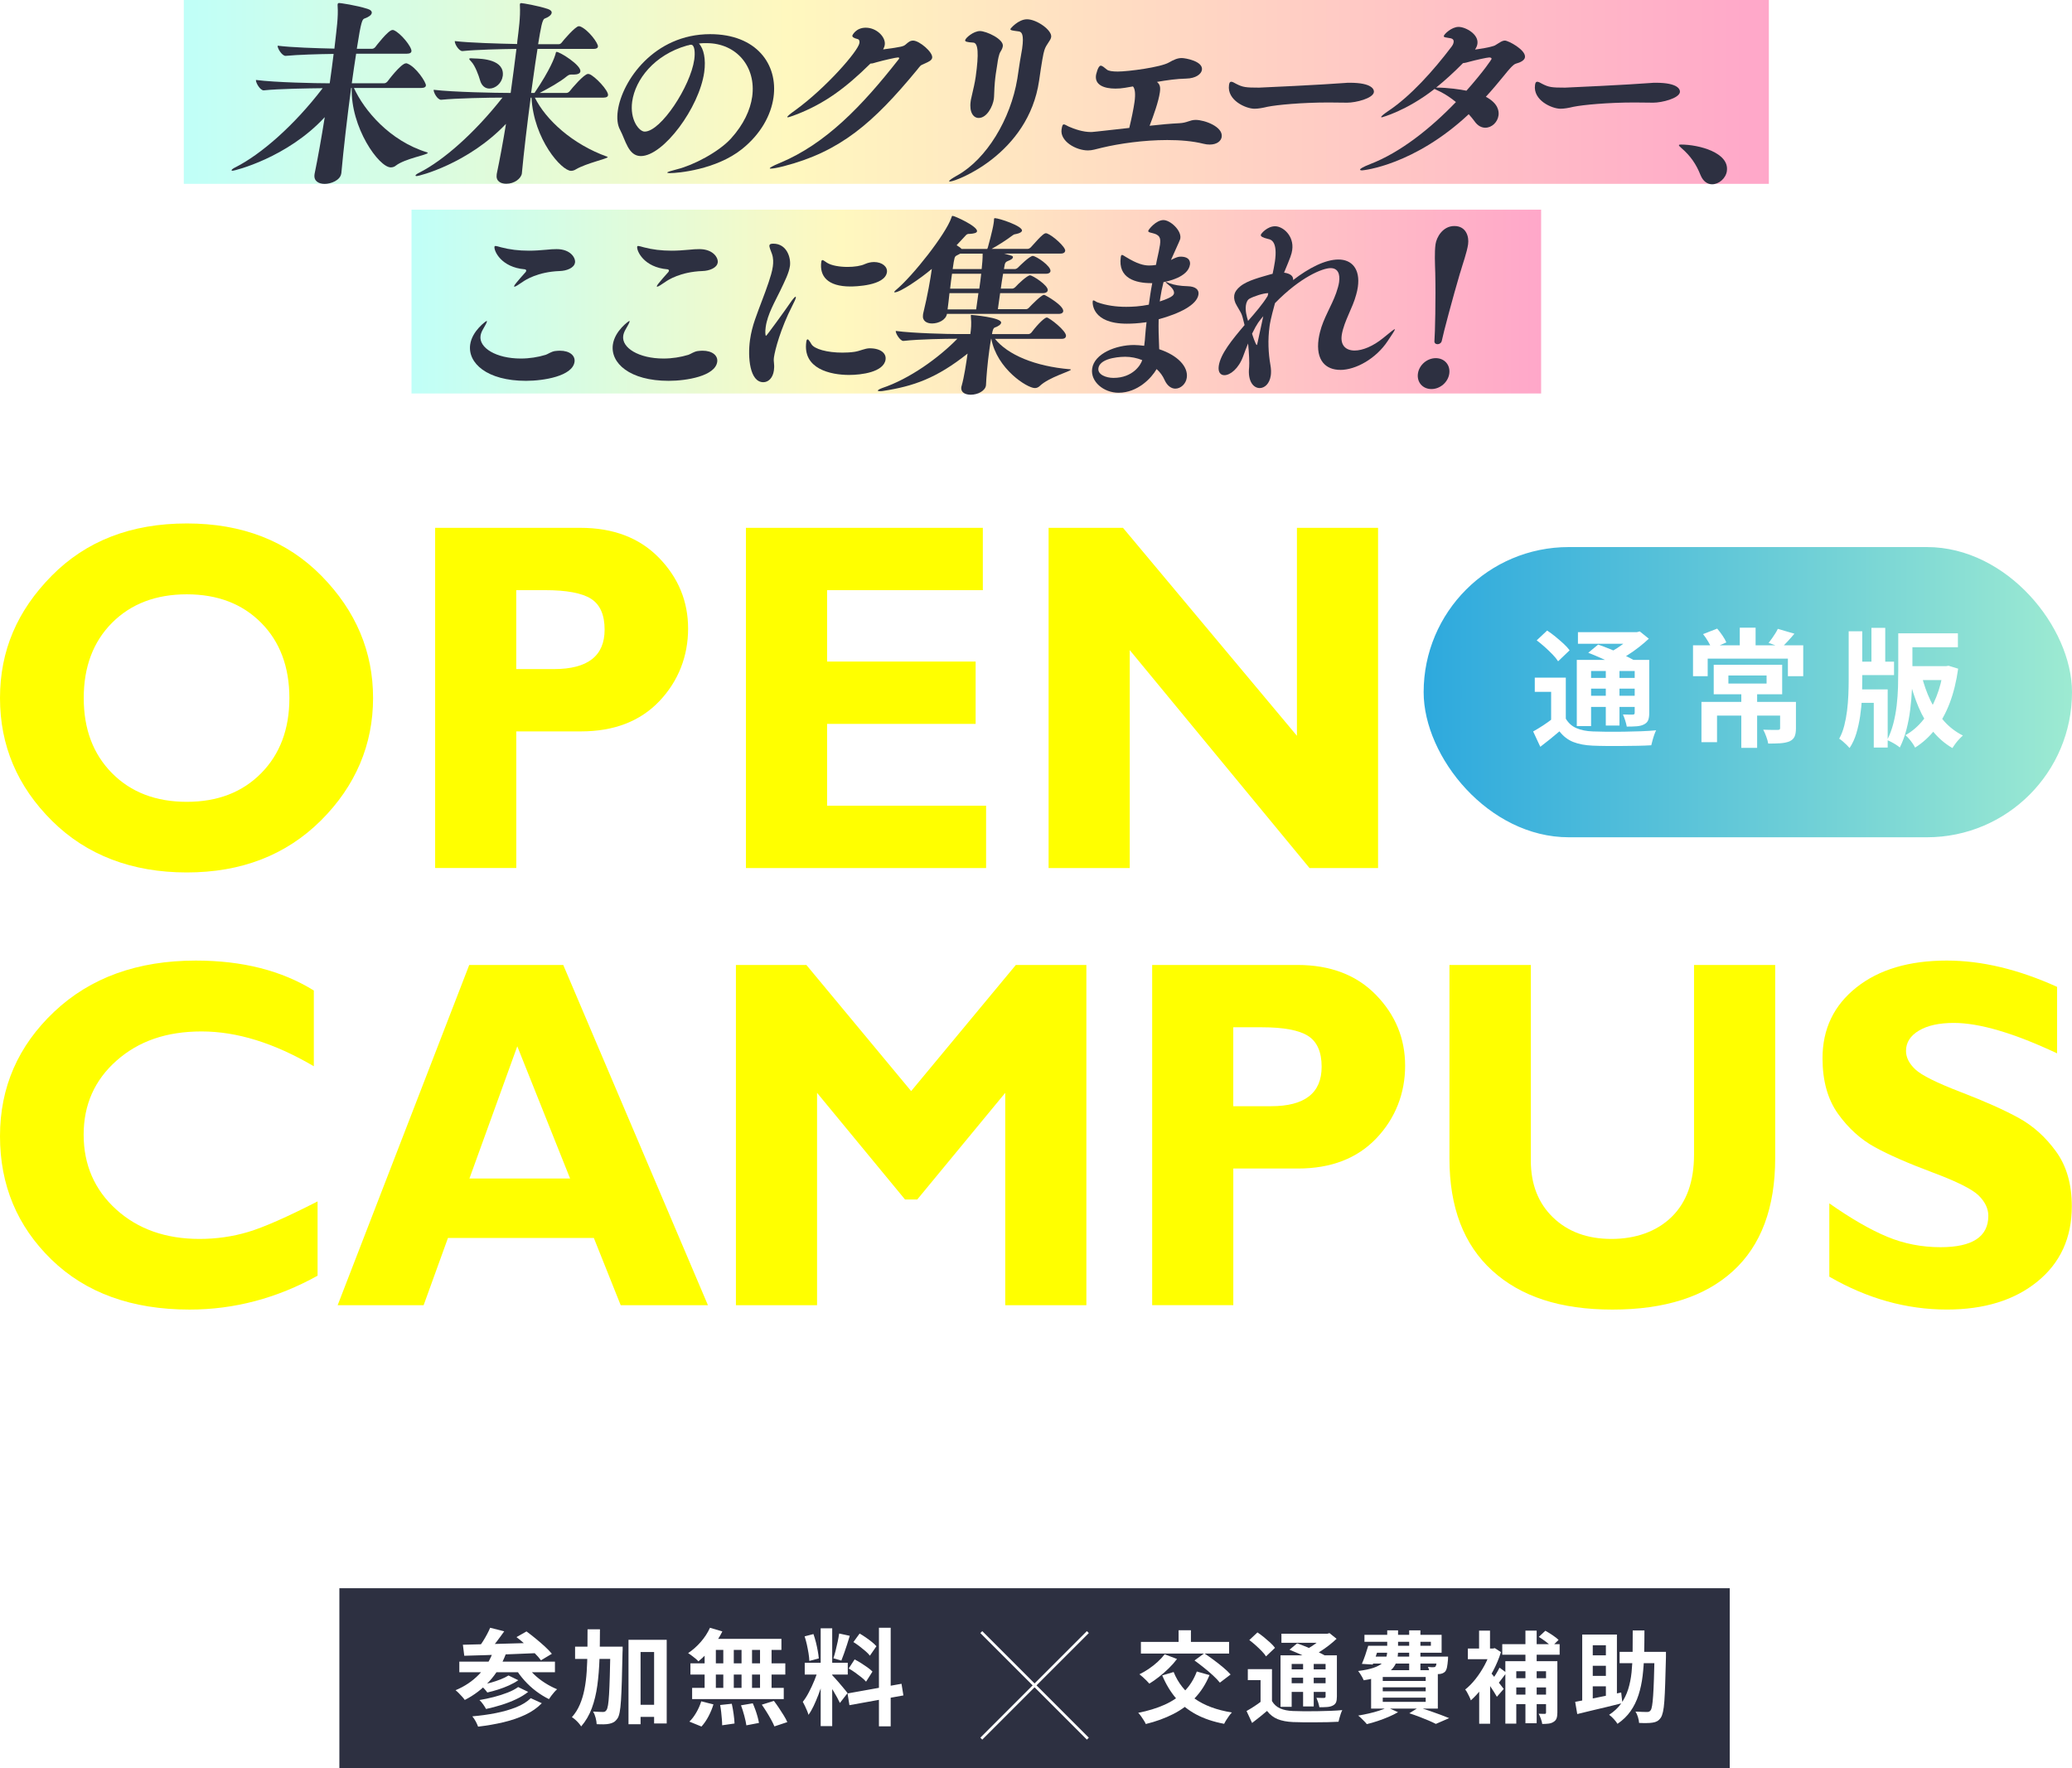
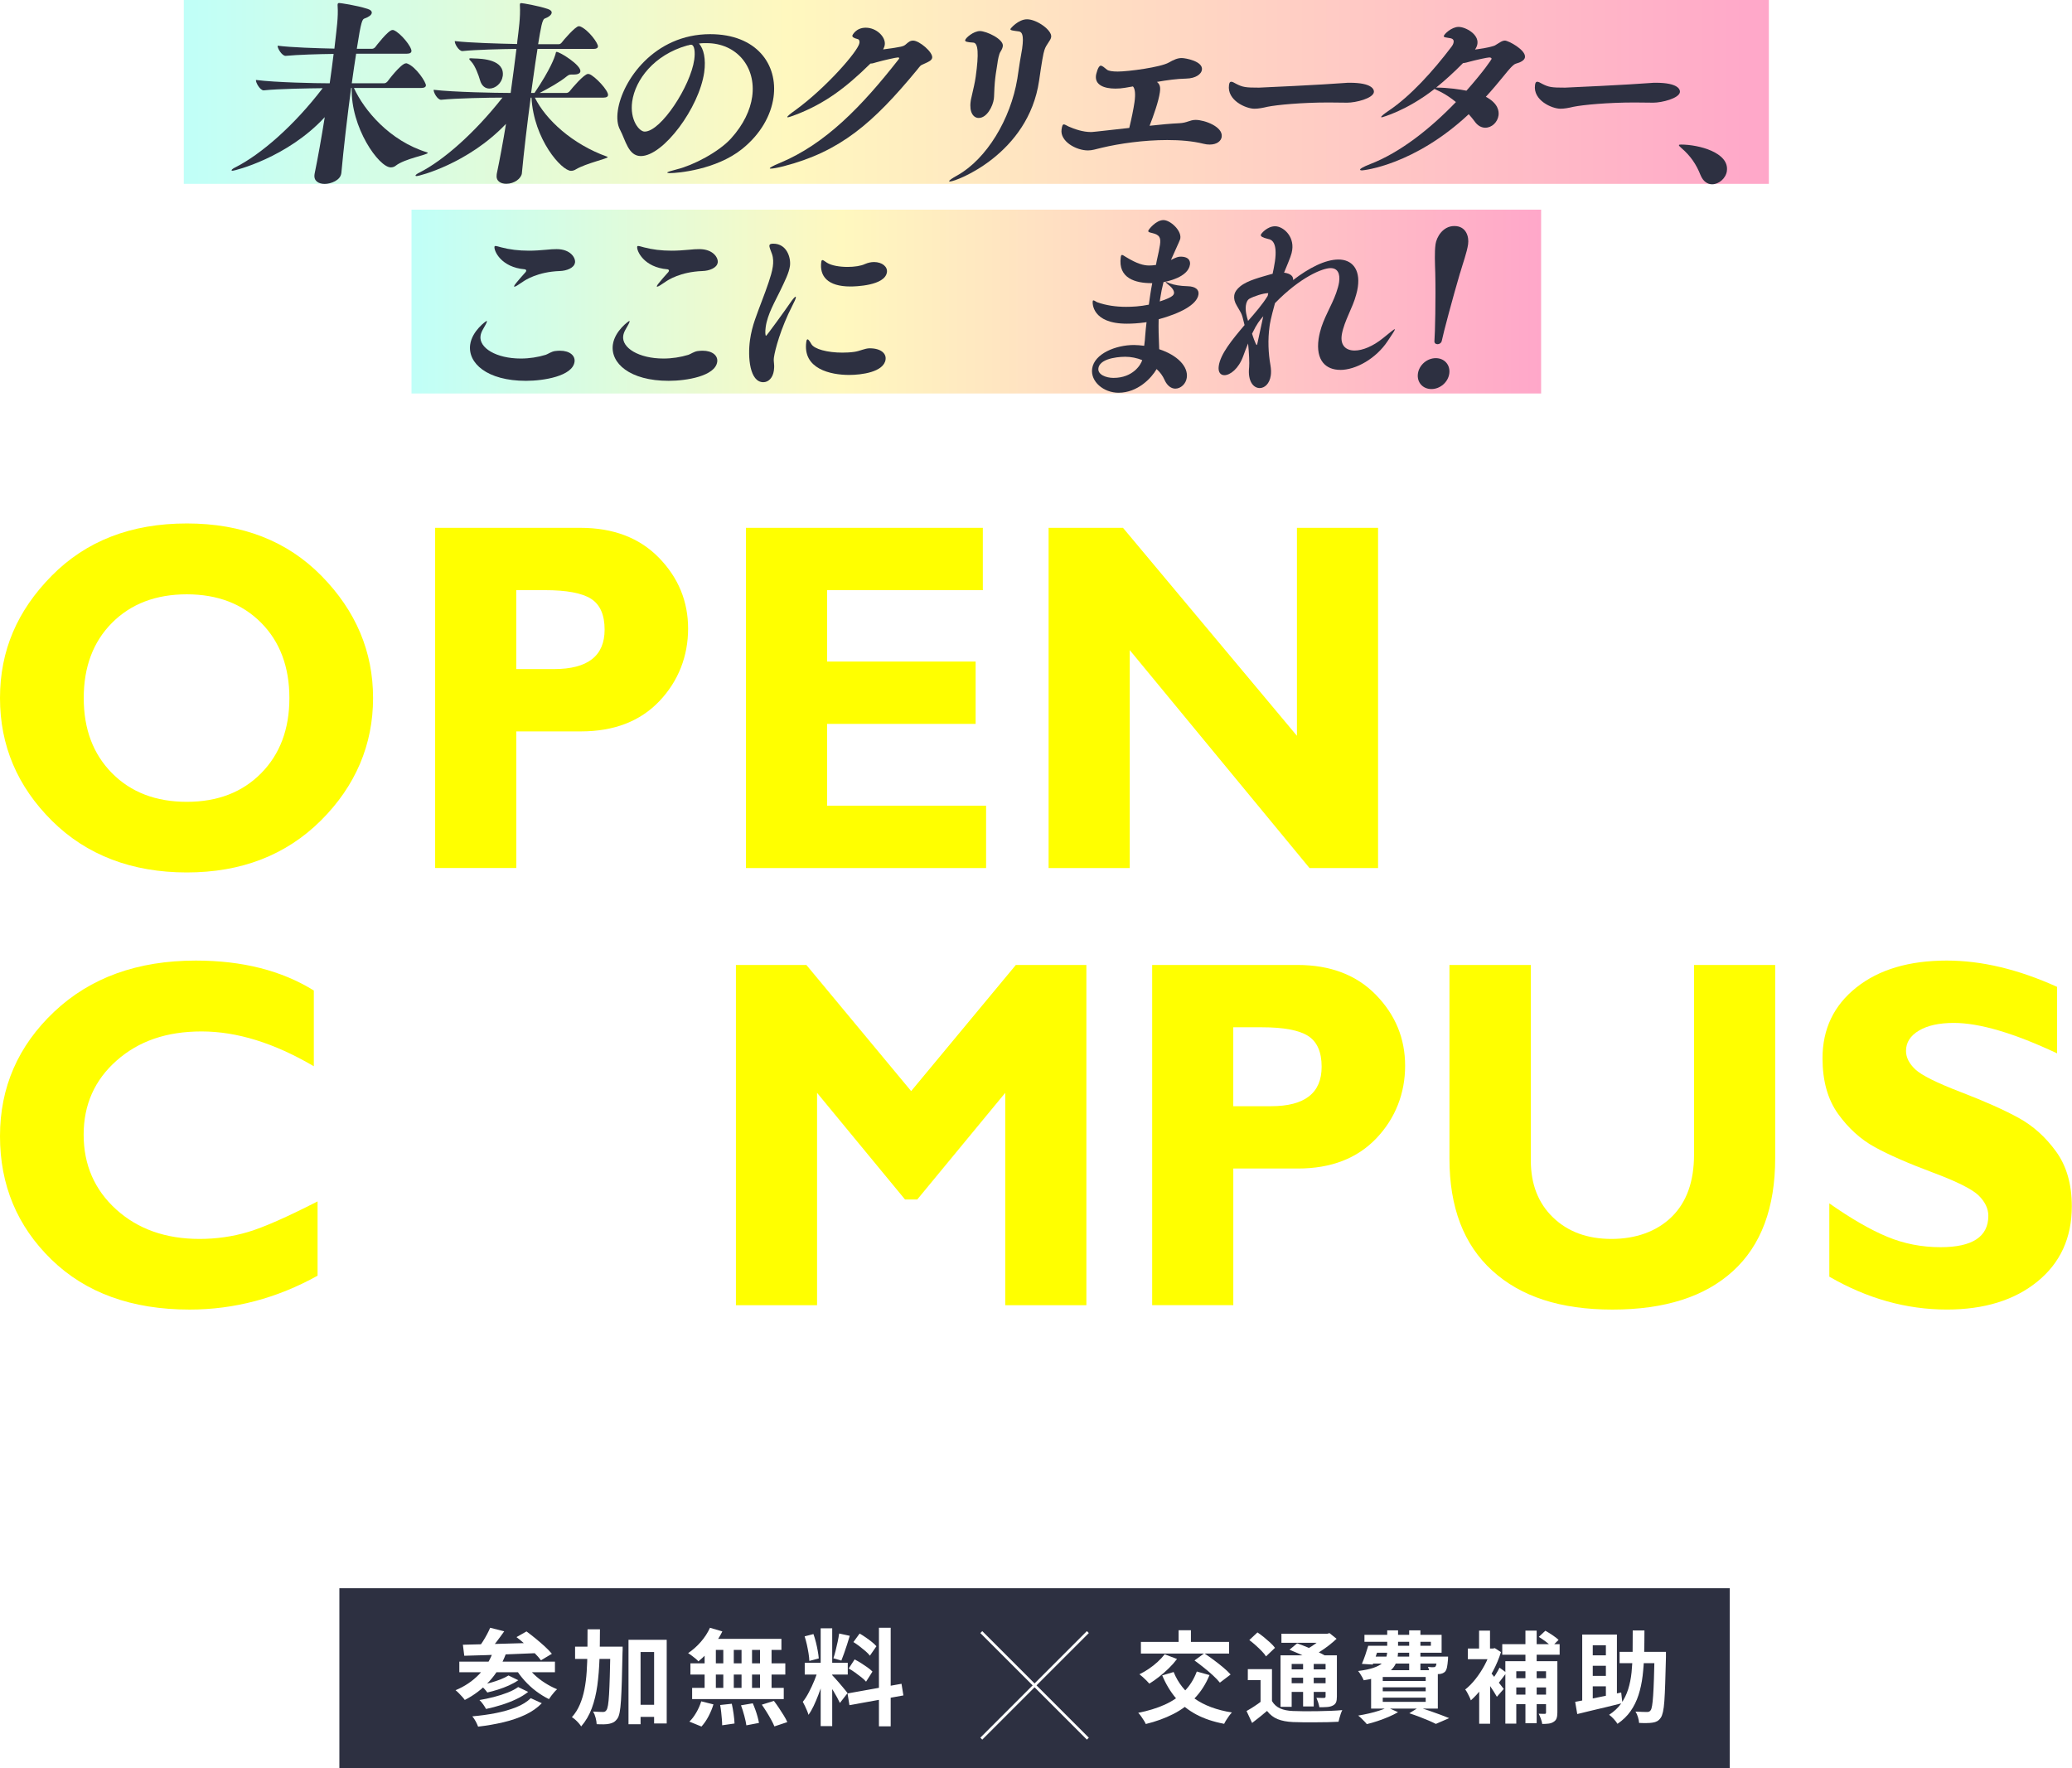
<svg xmlns="http://www.w3.org/2000/svg" xmlns:xlink="http://www.w3.org/1999/xlink" id="_レイヤー_2" data-name="レイヤー 2" viewBox="0 0 756.44 645.49">
  <defs>
    <style>
      .cls-1 {
        fill: #fff;
      }

      .cls-2 {
        fill: url(#_名称未設定グラデーション_2);
      }

      .cls-3 {
        fill: none;
        stroke: #fff;
        stroke-miterlimit: 10;
      }

      .cls-4 {
        filter: url(#outer-glow-1);
      }

      .cls-5 {
        fill: #2d3041;
      }

      .cls-6 {
        fill: url(#_名称未設定グラデーション_200);
      }

      .cls-7 {
        fill: #ff0;
      }

      .cls-8 {
        fill: url(#_名称未設定グラデーション_2-2);
      }
    </style>
    <linearGradient id="_名称未設定グラデーション_2" data-name="名称未設定グラデーション 2" x1="150.23" y1="110.08" x2="562.64" y2="110.08" gradientUnits="userSpaceOnUse">
      <stop offset="0" stop-color="#c0fff8" />
      <stop offset=".38" stop-color="#fff8bf" />
      <stop offset="1" stop-color="#ffa7c9" />
    </linearGradient>
    <linearGradient id="_名称未設定グラデーション_2-2" data-name="名称未設定グラデーション 2" x1="67.1" y1="33.55" x2="645.77" y2="33.55" xlink:href="#_名称未設定グラデーション_2" />
    <linearGradient id="_名称未設定グラデーション_200" data-name="名称未設定グラデーション 200" x1="519.74" y1="252.67" x2="756.44" y2="252.67" gradientUnits="userSpaceOnUse">
      <stop offset="0" stop-color="#29a7dd" stop-opacity=".98" />
      <stop offset="1" stop-color="#9bead1" stop-opacity=".98" />
    </linearGradient>
    <filter id="outer-glow-1" x="544" y="213.52" width="188" height="75" filterUnits="userSpaceOnUse">
      <feOffset dx="0" dy="0" />
      <feGaussianBlur result="blur" stdDeviation="5" />
      <feFlood flood-color="#7a0c0c" flood-opacity=".5" />
      <feComposite in2="blur" operator="in" />
      <feComposite in="SourceGraphic" />
    </filter>
  </defs>
  <g id="_背景" data-name="背景">
    <g>
      <g>
        <rect class="cls-2" x="150.23" y="76.53" width="412.4" height="67.11" />
        <rect class="cls-8" x="67.1" y="0" width="578.67" height="67.11" />
        <g>
          <path class="cls-5" d="M192.04,139.02c-14.28,0-21.33-6.5-20.39-13.22.71-5.07,5.85-8.64,6-8.64.07,0,.13.07.11.21-.06.43-.65,1.5-1.41,2.79-.47.79-.81,1.64-.92,2.43-.61,4.36,5.65,8.29,14.71,8.29,3.12,0,6.3-.5,9.1-1.36.84-.29,1.97-1.14,3.31-1.36.66-.07,1.25-.14,1.83-.14,3.7,0,5.68,1.86,5.37,4.07-.73,5.22-11.26,6.93-17.71,6.93ZM209.91,95.87c-.27,1.93-3.03,3-5.58,3.07-8.08.29-12.65,3.36-13.37,3.86-1.85,1.29-2.8,1.86-3.16,1.86-.07,0-.13-.07-.11-.21.05-.36,1.09-1.57,2.31-3,.52-.64,1.45-1.57,1.9-2.14.09-.14.18-.29.21-.43.05-.36-.22-.5-.5-.57-8.67-.71-11.3-6.72-11.09-8.22.03-.21.11-.29.33-.29.43,0,1.13.21,2.18.5,3,.79,6.28,1.21,10.05,1.21,2.03,0,4.22-.14,6.57-.36,1.18-.14,2.42-.21,3.58-.21,5,0,6.95,3.14,6.7,4.93Z" />
          <path class="cls-5" d="M244.13,139.02c-14.28,0-21.33-6.5-20.39-13.22.71-5.07,5.85-8.64,6-8.64.07,0,.13.07.11.21-.06.43-.65,1.5-1.41,2.79-.47.79-.81,1.64-.92,2.43-.61,4.36,5.65,8.29,14.71,8.29,3.12,0,6.3-.5,9.1-1.36.84-.29,1.97-1.14,3.31-1.36.66-.07,1.25-.14,1.83-.14,3.7,0,5.68,1.86,5.37,4.07-.73,5.22-11.26,6.93-17.71,6.93ZM262.01,95.87c-.27,1.93-3.03,3-5.58,3.07-8.08.29-12.65,3.36-13.37,3.86-1.85,1.29-2.8,1.86-3.16,1.86-.07,0-.13-.07-.11-.21.05-.36,1.09-1.57,2.31-3,.52-.64,1.45-1.57,1.9-2.14.09-.14.18-.29.21-.43.05-.36-.22-.5-.5-.57-8.67-.71-11.3-6.72-11.09-8.22.03-.21.11-.29.33-.29.43,0,1.13.21,2.18.5,3.01.79,6.28,1.21,10.05,1.21,2.03,0,4.22-.14,6.57-.36,1.18-.14,2.42-.21,3.58-.21,5,0,6.95,3.14,6.7,4.93Z" />
          <path class="cls-5" d="M282.56,130.37c-.13.93-.08,1.57.02,2.43s.05,1.71-.05,2.43c-.39,2.79-2.05,4.29-3.86,4.29-4.93,0-5.76-9-4.86-15.43.36-2.57,1-5.07,1.85-7.5,1.58-4.57,3.55-9.29,4.94-13.5.63-1.93,1.27-3.86,1.54-5.79.21-1.5.21-3.07-.3-4.57-.52-1.43-1.03-2.5-.94-3.14.06-.43.45-.64,1.39-.64,5.07,0,6.5,5.29,6.1,8.14-.36,2.57-1.86,5.5-3.6,9.14-1.85,3.86-4.59,8.43-5.25,13.15-.24,1.71-.16,3.21.13,3.21.22,0,7.05-9.43,8.7-11.86,1.1-1.64,1.86-2.43,2.08-2.43.07,0,.12.14.1.29-.07.5-.5,1.5-1.29,3-4.29,8.36-6.34,16.22-6.7,18.79ZM323.31,131.23c-.65,4.64-8.91,5.64-13.33,5.64-6.74,0-17.01-2.21-15.62-12.07.08-.57.2-.93.49-.93.22,0,.65.5,1.35,1.71,1.04,1.86,5.86,3.14,11.3,3.14,1.45,0,2.98-.07,4.46-.29,2-.29,3.8-1.29,5.54-1.29,4.13,0,6.11,1.93,5.8,4.07ZM319.03,95.65c3.12,0,5.04,1.79,4.77,3.71-.7,5-11.75,5.22-13.34,5.22-8.33,0-11.35-3.79-10.62-9,.07-.5.24-.64.45-.64.29,0,.87.5,1.67,1,1.6,1,4.57,1.5,7.47,1.5,2.46,0,4.91-.36,6.38-1.07,1.16-.5,2.27-.71,3.22-.71Z" />
-           <path class="cls-5" d="M363.21,123.66c4.68,5.86,14.67,10.07,27.42,11.14.22,0,.35.07.34.14-.08.57-8.07,2.79-11.34,5.93-.59.57-1.2.79-1.85.79-2.75,0-13.81-6.93-15.88-18h-.07c-.26,1.36-.45,2.71-.65,4.14-.67,4.79-1.09,9.79-1.22,12.79l-.02.14c-.27,1.93-2.94,3.36-5.54,3.36-2.03,0-3.72-.86-3.45-2.79.02-.14.12-.36.14-.5.87-3.07,1.64-8.07,2.15-11.72-11.34,9-19.72,11.93-30.98,13.65-.44.07-.81.07-1.02.07-.51,0-.79-.07-.77-.21.03-.21.59-.57,1.58-.93,10.04-3.36,20.61-11,27.46-18h-.36c-3.55,0-13.57.14-19.31.79h-.07c-1.16,0-2.87-2.79-2.75-3.64,6.4.86,19.19,1.14,22.81,1.14h4.42c.26-1.86.44-3.64.21-6.14-.02-.36-.06-.57-.04-.71.02-.14.09-.14.31-.14.07,0,11.03.93,10.76,2.86-.09.64-.98,1.29-2.42,1.79-.08.07-.61.21-.91,2.36h13.26c.43,0,.91-.29,1.18-.64,2.58-3.43,4.89-5.43,5.55-5.43.87,0,7.28,4.93,7.02,6.79-.07.5-.43,1-1.52,1h-24.42ZM345.71,114.58c-.38,2.21-3.1,3.5-5.42,3.5-1.96,0-3.64-.93-3.33-3.14l.06-.43c1.73-7.14,2.65-12.65,3.17-16.36-4.2,3.57-11.57,8.57-13.52,8.57-.15,0-.22,0-.2-.14.02-.14.2-.36.53-.64,6.31-5.22,18.33-20.58,20.31-26.43.15-.57.25-.71.46-.71.72,0,9.18,3.79,8.92,5.64-.09.64-1.35.86-2.59.93-1.01,0-1.1.07-1.87.93l-2.99,3.21,1.19.79.64.57h9.35l.21-.5c.13-.43,1.76-6.36,2.1-8.72l.11-.79c.06-.43.03-.71.06-.93.03-.21.11-.29.33-.29,1.45,0,10.11,2.86,9.87,4.57-.07.5-.78.93-2.13,1.21-.37.07-.74.07-1.3.5-2.51,1.86-5.06,3.5-7.65,4.93h13.19c.44,0,.92-.36,1.18-.64,4.22-4.79,4.92-5.07,5.5-5.07.14,0,.28.07.35.07,2.14.79,6.83,5,6.64,6.36-.07.5-.5,1-1.66,1h-20.65c3.21.86,3.29.86,3.21,1.43-.05.36-.54.79-1.85,1.29-.54.21-.94.5-1.11,1.21-.08.57-.23,1.14-.31,1.71h4.06c.43,0,.92-.36,1.18-.64.5-.5,4.13-4.14,5.29-4.14,1.23,0,6.72,3.71,6.46,5.57-.06.43-.49.93-1.65.93h-15.65c-.32,1.79-.59,3.64-.84,5.43h4.2c.43,0,.92-.36,1.18-.64.95-1.07,4.29-4.22,5.3-4.22.94,0,6.73,3.71,6.47,5.5-.07.5-.58,1-1.81,1h-15.58l-.82,5.86h10.29c.43,0,.84-.29,1.09-.57.86-.93,4.49-4.64,5.43-4.64.15,0,.28.07.35.07.42.14,7,3.86,6.7,5.93-.06.43-.49.93-1.65.93h-40.8ZM357.21,107.01h-10.58c-.21,2-.43,4.07-.69,5.93h10.43l.83-5.93ZM347.56,99.94c-.23,1.64-.5,3.57-.69,5.43h10.65c.26-1.86.51-3.64.69-5.43h-10.65ZM350.55,92.58l-1.33.71c-.71.43-.79.5-1.42,4.93h10.58c.2-1.93.39-3.79.36-5.64h-8.19Z" />
          <path class="cls-5" d="M433.27,137.87c-.32,2.29-2.23,4-4.19,4-1.38,0-2.91-.93-3.91-3.14-.66-1.5-1.63-2.86-2.92-4-1.83,3.21-6.87,8.64-13.9,8.64-5.43,0-10.3-4.07-9.63-8.79.77-5.5,8.68-8.64,15.27-8.64,1.16,0,2.44.14,3.73.29.2-1.43.34-2.93.36-3.57.09-1.64.33-3.36.5-5.07-.37.07-.67.14-.89.14-2.14.29-4.26.43-6.29.43-12.83,0-12.56-7.57-12.48-8.14.04-.29.12-.36.27-.36.36,0,.94.5,1.29.64,3.31,1.21,7.01,1.71,10.63,1.71,2.25,0,5.09-.14,8.3-.79.36-2.57.73-5.22,1.25-7.86h-.36c-5.65,0-12.22-1.71-11.13-9.5.09-.64.26-.79.47-.79.36,0,.81.43,1.35.71,4.2,2.57,6.59,3.14,8.54,3.14.87,0,1.68-.07,2.49-.21l.28-1.5c.58-2.57.99-4.43,1.19-5.86.38-2.71-.21-3.64-2.88-4.29-.98-.21-1.47-.36-1.41-.79s2.8-3.93,5.55-3.93c2.46,0,6.58,3.71,6.17,6.64-.08.57-.27.86-3.43,7.93l.55-.29c1.32-.64,2.09-.93,2.96-.93,3.7,0,3.51,2.36,3.44,2.86-.66,4.72-8.48,6.22-9.67,6.43-.51,2.07-.92,4-1.2,5.93-.05.36-.11.79-.16,1.14,4.1-1.36,5.08-2.14,5.2-3,.04-.29.07-1.5-2.09-3.14-.72-.57-.97-.86-.96-.93l.08-.07c.22,0,.83.29,1.31.5,1.79.64,3.92,1,6.59,1.07,2.96.07,4.24,1.29,4,3-.54,3.86-7,7-14.54,9.07-.09,3.21,0,6.14.2,10.93,6.72,2.21,10.63,6.36,10.07,10.36ZM410.87,130.23c-.43,0-9.28,0-9.87,4.22-.32,2.29,2.77,3.5,5.52,3.5,7.1,0,10.03-4.86,10.48-6.5-1.99-.79-4.11-1.21-6.13-1.21Z" />
          <path class="cls-5" d="M489.3,135.02c-5.22,0-9.02-3.36-7.91-11.29.11-.79.29-1.57.49-2.43,1.22-5.07,4.24-9.57,5.93-14.36.49-1.43.9-2.79,1.06-3.93.44-3.14-.51-5.14-3.12-5.14-2.9,0-11.04,3.29-20.28,12.79-1.62,5.86-1.86,7.57-1.98,8.43-.69,4.93-.45,9.93.32,14.22.24,1.43.28,2.64.13,3.71-.43,3.07-2.25,4.64-4.06,4.64-2.25,0-4.44-2.43-3.85-7.64.14-1.5-.04-5.36-.38-8.64-.56,1.43-1.21,2.93-1.82,4.72-1.65,4.5-4.73,6.86-6.83,6.86-1.45,0-2.38-1.14-2.06-3.36.61-4.36,4.81-9.5,9.42-14.93-1.11-4.5-.8-3.57-2.78-7-.89-1.43-1.14-2.71-.99-3.79.18-1.29.98-2.36,2.21-3.36,2.7-2.21,7.65-3.36,10.97-4.36.16-.07.53-.14.83-.21.23-1.14.62-2.86.86-4.57.95-6.79-1.13-7.93-2.48-8.14-2.03-.5-2.77-.93-2.69-1.5.06-.43,2.33-3.14,5.22-3.14s6.97,3.5,6.25,8.64c-.22,1.57-.57,2.5-2.98,8.29,2.49.36,3.43,1.36,3.31,2.71,5.77-4.43,11.71-7.5,16.56-7.5s8,3.43,7.07,10c-.13.93-.33,1.86-.62,2.86-1.25,4.79-4.3,9.43-5.22,14.43-.02.14-.03.21-.05.36-.52,3.71,1.54,5.57,4.72,5.57,2.9,0,6.74-1.57,10.42-4.57,2.7-2.21,3.93-3.21,4.22-3.21.07,0,.06.07.06.07-.06.43-1.15,2-2.62,4.22-4.24,6.43-11.63,10.57-17.36,10.57ZM456.21,109.01c-.79.43-1.21,1.36-1.37,2.5-.26,1.86.25,3.86.8,5.64,2.5-2.86,5.36-6.14,7.16-9.14l.21-1c-1.81,0-5.23,1.14-6.8,2ZM457.1,121.8c.04.21,1.3,4.14,1.74,4.14.14,0,.13-.43.27-.86.6-2.71,1.3-6.14,2.08-9.64-1.3,1.5-2.34,2.71-4.08,6.36Z" />
          <path class="cls-5" d="M522.58,142.02c-3.19,0-5.37-2.5-4.93-5.64.44-3.14,3.33-5.64,6.52-5.64s5.37,2.5,4.93,5.64c-.44,3.14-3.33,5.64-6.52,5.64ZM533.03,99.65c-2.63,8.93-6.16,22.15-6.67,24.79-.18.79-.9,1.21-1.55,1.21s-1.24-.43-1.13-1.21c.22-2.57.52-15.57.3-24.79-.1-3.43-.31-7.57.1-10.5.35-2.5,2.6-6.64,6.88-6.64s5.4,3.86,5.01,6.64c-.41,2.93-1.94,7.07-2.92,10.5Z" />
        </g>
        <g>
          <path class="cls-5" d="M124.58,63.34c-.35,2.5-3.79,3.79-6.04,3.79s-4.05-1.07-3.72-3.43l.04-.29c1.15-5.57,2.49-13.07,3.7-20.65-13.68,14.86-32.97,19.57-33.62,19.57-.29,0-.42-.07-.4-.21.03-.21.53-.64,1.45-1.07,9.29-4.72,21.33-15.15,31.81-28.86-5.44.07-15.97.21-21.49.79h-.07c-1.3,0-2.93-2.86-2.8-3.79,7.19.93,22.22,1.21,26.35,1.21h.58c.54-3.86,1.06-7.57,1.43-10.72-5.59.07-13.08.29-17.49.71h-.07c-1.3,0-3.01-2.79-2.88-3.71,4.98.64,14.22.93,20.72,1.07.14-1,.2-1.93.32-2.79.45-4.22,1.15-8.72.86-12.79-.04-.21-.01-.43,0-.57.05-.36.21-.5.58-.5s6.12.79,10.35,2.14c1.18.36,1.61.93,1.53,1.5-.1.71-1,1.43-2.6,2-.84.29-1.26.71-2.86,11.07h5.58c.43,0,.91-.29,1.18-.64.09-.14,4.71-6.22,6.24-6.22.22,0,.36,0,.5.07,2.47,1,6.67,6.14,6.45,7.72-.06.43-.48.86-1.64.86h-18.55c-.52,3.21-1.05,6.93-1.59,10.79h11.89c.43,0,.92-.36,1.19-.71.09-.14,4.91-6.57,6.72-6.57.22,0,.36,0,.42.07,3.17,1.14,7,6.93,6.84,8.07-.06.43-.48.86-1.71.86h-24.57c3.71,8.14,13.01,19.29,26.7,23.5.21.07.27.14.26.21-.1.71-8.33,2.07-11.67,4.64-.49.43-1.18.64-1.83.64-4.35,0-14.69-14.57-14.26-29.01h-.22c-1.42,10.64-2.79,22.43-3.57,31.08l-.02.14Z" />
          <path class="cls-5" d="M152.1,64.27c-.29,0-.42-.07-.41-.21.03-.21.53-.64,1.46-1.07,8.58-4.36,19.89-14.15,30.29-27.36-5.14,0-16.55.21-22.36.79h-.07c-1.3,0-2.81-2.71-2.68-3.64,7.2.86,23.1,1.14,27.23,1.14h.87c.84-6,1.56-11.64,2.11-16.07-5.88.07-14.82.29-19.68.79h-.07c-1.3,0-2.88-2.71-2.75-3.64,5.42.64,16.1.93,22.75,1.07l.07-1c.52-4.22,1.17-8.86.95-12.93-.04-.21-.01-.43,0-.57.05-.36.21-.43.5-.43.51,0,6.1.93,9.7,2.14,1.04.36,1.47.86,1.39,1.43-.1.71-1.01,1.5-2.54,2.07-.91.29-1.42,3.43-2.4,9.36h7.54c.43,0,.84-.29,1.1-.64.37-.57,4.96-5.93,6.2-5.93.22,0,.35.07.5.07,3.02,1.21,6.66,6.22,6.5,7.36-.07.5-.48.86-1.64.86h-20.43c-.52,3.21-1.06,7-1.62,11l-.71,5.07h1.23c5.95-8.79,7.34-13.07,7.62-14,.16-.64.21-1,.43-1,1.23,0,9.03,4.86,8.71,7.14-.12.86-1.25,1.14-2.33,1.14h-1.01c-.58,0-.96.14-1.61.64-2.38,2-6.71,4.43-9.91,6.07h9.78c.43,0,.91-.29,1.18-.64.71-.93,5.23-6.29,6.68-6.29.15,0,.35.07.5.07,2,.71,7.05,6,6.81,7.72-.06.43-.48.86-1.71.86h-25c3.95,8,13.62,17,26.46,21.58.07,0,.13.07.12.14-.08.57-7.77,2.21-11.56,4.43-.56.36-1.17.57-1.82.57-3.41,0-13.61-11.43-14.43-26.72h-.29c-1.28,9.64-2.5,19.86-3.22,27.58v.07c-.27,1.86-2.72,3.79-5.69,3.79-2.1,0-3.85-1-3.51-3.36l.05-.36c1.09-5.22,2.28-11.57,3.35-18.15-13.86,14.57-31.74,19.07-32.61,19.07ZM183.52,27.83c-.36,2.57-2.66,4.5-4.83,4.5-1.45,0-2.85-.86-3.47-3.14-.43-1.57-1.74-5.14-3.06-6.57-.63-.64-.87-1-.85-1.14.02-.14.25-.21.54-.21s.71.07,1.22.07c2.89.07,11.33.36,10.46,6.5Z" />
          <path class="cls-5" d="M244.52,63.19c-.58,0-.93-.07-.91-.21.03-.21,1.17-.57,3.65-1.21,5.78-1.43,15.08-6.22,19.62-11.22,4.64-5.14,7.04-10.43,7.72-15.22,1.54-10.93-5.73-19.58-16.6-19.58h-1.01c-.58,0-1.24.07-1.83.14,1.77,1.86,2.6,5.72,1.93,10.5-1.81,12.86-14.88,30.58-23.14,30.58-4.57,0-5.56-5.79-7.57-9.57-.98-1.79-1.22-4.22-.83-7,1.54-10.93,13.27-27.93,33.71-27.93,16.96,0,24.82,11.07,23.13,23.08-.92,6.57-4.71,13.43-11.49,18.86-9.47,7.57-23.48,8.79-26.38,8.79ZM252.27,16.33c-.14,0-.36,0-.52.07-.23.07-.61.21-.9.21-12.08,3.43-18.93,12.5-20.05,20.43-.95,6.79,2.58,11,4.54,11,5.94,0,16.75-16.57,18.12-26.29.35-2.5.18-5.43-1.19-5.43Z" />
          <path class="cls-5" d="M340.33,21.04c-.14,1-1.3,1.5-2.54,2.07-2.09.93-1.54.64-3.02,2.43-15.98,19.36-27.96,29.79-48.71,35.15-2.25.57-3.89.86-4.61.86-.29,0-.43,0-.41-.14.03-.21,1.06-.86,3.52-1.86,16.93-7,30.27-21,43.43-37.79.17-.21.27-.36.29-.5.03-.21-.18-.29-.47-.29-.65,0-5.14,1-7.93,1.79-.76.21-1.29.43-1.87.43h-.22c-9.42,9.29-16.9,14.57-26.58,18.43-1.91.71-3.21,1.21-3.65,1.21-.07,0-.14-.07-.13-.14.04-.29.95-1.07,2.96-2.5,11.05-8,22.96-21.58,23.37-24.5.09-.64-.04-1.29-.67-1.43-1.47-.36-1.99-.79-1.92-1.29,0-.07,1.27-2.86,4.89-2.86,3.99,0,7.34,3.43,6.95,6.22-.09.64-.31,1.14-.6,1.71,7.09-.93,7.41-1.14,8.22-1.79,1.07-.93,1.65-1.43,2.74-1.43,2.25,0,7.23,4.22,6.95,6.22Z" />
          <path class="cls-5" d="M383.77,13.47c-.2,1.43-1.82,2.64-2.49,4.86-.36,1-.98,4.43-1.93,11.14-3.9,26.72-30.24,36.79-32.56,36.79-.22,0-.29,0-.27-.14.04-.29.94-1,3.05-2.14,10.54-5.93,19.38-20.36,21.84-35.29.5-3.07.74-5.29,1.37-8.72.11-.79.28-1.5.38-2.21.73-5.22-.15-6.14-1.22-6.29-2.06-.29-3.14-.36-3.07-.86.03-.21,2.89-3.57,6.08-3.57,3.55,0,9.15,4,8.81,6.43ZM364.21,22.69c-.24,1.71-.49,3-.68,4.36-.26,1.86-.46,3.79-.58,7.22-.03.71-.04,1.29-.12,1.86-.37,2.64-2.5,6.93-5.54,6.93-1.88,0-3.49-2-2.92-6.07.06-.43.12-.86.26-1.36.77-3.43,1.25-5.29,1.58-7.64,1.17-8.36.93-12.29-.86-12.43-2.23-.14-3.07-.36-3-.86.12-.86,3.08-3.36,5.4-3.36s8.72,2.93,8.36,5.5c-.08.57-.32,1.21-.87,2.07-.55.79-.94,3.07-1.04,3.79Z" />
          <path class="cls-5" d="M446.03,49.91c-.23,1.64-1.85,2.86-4.39,2.86-.72,0-1.44-.07-2.28-.29-3.99-1-8.58-1.36-13.22-1.36-8.55,0-17.5,1.29-23.8,2.79-2.4.57-3.62,1-5.14,1-4.42,0-10.25-3.36-9.65-7.64.19-1.36.41-1.86.84-1.86.36,0,.89.36,1.77.79,2.12.93,5.15,2,8.13,2,.36,0,.72,0,13.98-1.5.85-3.5,1.55-6.93,1.91-9.43.42-3,.19-4.93-.57-5.72-.96.14-1.93.36-2.9.5-1.19.21-2.36.29-3.52.29-4.06,0-7.57-1.29-7.07-4.86,0-.07.71-3.5,1.72-3.5.58,0,1.29.64,2.26,1.43.58.5,2.07.71,3.96.71,3.84,0,15.66-1.57,18.65-3.29,1.89-1.07,3.2-1.64,4.72-1.64,1.3,0,7.81,1.14,7.37,4.29-.22,1.57-2.25,3.14-5.74,3.21-3.42.07-7.04.57-10.68,1.21,1.1.93,1.33,1.86,1.06,3.79-.46,3.29-2.27,8.43-3.75,12.22,3.9-.43,7.72-.79,10.85-.93,2.92-.14,3.79-1.21,5.97-1.21,3.26,0,10.01,2.5,9.5,6.14Z" />
          <path class="cls-5" d="M501.58,33.62c-.32,2.29-6.56,3.86-9.75,3.86-1.74,0-3.98-.07-6.8-.07-9.78,0-18.82.86-22.32,1.57-1.8.43-3.36.71-4.74.71-3.12,0-10.08-3.07-9.29-8.64.12-.86.32-1.21.82-1.21.43,0,.97.29,1.85.79,2.37,1.21,3.43,1.36,8.29,1.36.73,0,23.41-1.07,31.47-1.71.52-.07,1.1-.07,1.68-.07,8.19,0,8.92,2.5,8.79,3.43Z" />
          <path class="cls-5" d="M556.73,20.9c-.15,1.07-1.49,1.86-3.38,2.36-.98.29-2.73,2.43-4.05,4.07-2.28,2.79-4.54,5.5-6.85,8,4.59,2.43,4.83,5.36,4.63,6.79-.35,2.5-2.44,4.5-4.83,4.5-1.3,0-2.74-.64-3.88-2.29-.61-.86-1.35-1.71-2.17-2.64-19.94,18.65-38.46,20.5-38.9,20.5-.51,0-.79-.07-.76-.29.05-.36,1.16-1,3.69-2,10.96-4.22,21.96-12.93,31.3-22.65-1.82-1.5-3.68-2.71-5.43-3.64-1.02-.5-1.84-.86-2.38-1.14-10.34,8.07-19.21,10.36-19.28,10.36-.15,0-.21-.07-.2-.14.04-.29.95-1.07,2.87-2.36,7.84-5.29,16.08-14.36,22.93-23.43.18-.21.56-.86.65-1.5.09-.64-.12-1.21-1.1-1.43-1.48-.29-2.57-.29-2.5-.79.1-.71,2.86-3.36,5.4-3.36s7.38,2.64,6.89,6.14c-.11.79-.42,1.43-.88,2.14,4.94-.64,7-1.36,7.24-1.5,1.5-.86,2.57-1.79,3.66-1.79,1.3,0,7.71,3.43,7.33,6.07ZM544.54,21.54c.05-.36-.28-.57-.86-.57-.72,0-5.21,1-7.25,1.57-.75.21-1.51.43-2.32.5-3.46,3.5-6.7,6.43-9.81,8.93,4.35,0,8.96.71,11.07,1.14,6.63-7.5,9.14-11.43,9.16-11.57Z" />
          <path class="cls-5" d="M613.3,33.62c-.32,2.29-6.56,3.86-9.75,3.86-1.74,0-3.98-.07-6.8-.07-9.78,0-18.82.86-22.32,1.57-1.8.43-3.36.71-4.74.71-3.12,0-10.08-3.07-9.29-8.64.12-.86.32-1.21.82-1.21.43,0,.97.29,1.85.79,2.37,1.21,3.43,1.36,8.29,1.36.72,0,23.41-1.07,31.47-1.71.52-.07,1.1-.07,1.68-.07,8.19,0,8.92,2.5,8.79,3.43Z" />
          <path class="cls-5" d="M630.45,62.41c-.38,2.71-2.93,4.86-5.39,4.86-1.67,0-3.27-1-4.24-3.36-1.55-3.93-3.65-7-6.89-9.79-.64-.57-1.03-.93-1-1.14.02-.14.25-.21.75-.21,6.52,0,17.7,2.93,16.76,9.64Z" />
        </g>
      </g>
      <g>
        <path class="cls-7" d="M68.19,191.08c20.26,0,36.66,6.39,49.2,19.16,12.54,12.77,18.81,27.63,18.81,44.58s-6.36,32.09-19.07,44.72c-12.71,12.62-29.03,18.94-48.95,18.94s-36.55-6.28-49.2-18.85c-12.66-12.56-18.98-27.5-18.98-44.81s6.28-31.89,18.86-44.63c12.57-12.74,29.01-19.11,49.33-19.11ZM68.19,292.7c11.24,0,20.29-3.48,27.16-10.45,6.87-6.96,10.3-16.11,10.3-27.43s-3.43-20.54-10.3-27.47c-6.87-6.93-15.92-10.4-27.16-10.4s-20.39,3.47-27.28,10.4c-6.9,6.93-10.34,16.09-10.34,27.47s3.45,20.46,10.34,27.43c6.9,6.96,15.99,10.45,27.28,10.45Z" />
        <path class="cls-7" d="M158.85,192.68h53.03c12.03,0,21.59,3.65,28.69,10.93,7.09,7.29,10.64,15.91,10.64,25.87s-3.5,19.14-10.51,26.49c-7.01,7.35-16.56,11.02-28.64,11.02h-23.58v49.87h-29.62v-124.2ZM188.47,215.44v28.8h13.79c12.31,0,18.47-4.8,18.47-14.4,0-5.39-1.65-9.14-4.94-11.25-3.29-2.1-8.91-3.16-16.85-3.16h-10.47Z" />
        <path class="cls-7" d="M360,294.12v22.76h-87.68v-124.2h86.49v22.76h-56.86v26.05h54.23v22.76h-54.23v29.87h58.06Z" />
        <path class="cls-7" d="M503.1,192.68v124.2h-25.02l-65.64-79.57v79.57h-29.62v-124.2h27.16l63.5,75.92v-75.92h29.62Z" />
        <path class="cls-7" d="M115.94,438.57v27.12c-14.87,8.24-30.45,12.36-46.73,12.36-21.11,0-37.92-6.09-50.44-18.27-12.51-12.18-18.77-27.19-18.77-45.03s6.6-32.98,19.79-45.43c13.19-12.45,30.43-18.67,51.71-18.67,16.97,0,31.33,3.64,43.07,10.93v27.65c-14.42-8.47-28.06-12.71-40.95-12.71s-23,3.54-31.03,10.62c-8.03,7.08-12.05,16.11-12.05,27.07s3.96,20.12,11.88,27.29c7.92,7.17,18.06,10.76,30.43,10.76,6.13,0,12.03-.84,17.71-2.53,5.67-1.69,14.13-5.41,25.37-11.16Z" />
-         <path class="cls-7" d="M205.63,352.25l52.82,124.2h-31.85l-9.8-24.54h-53.26l-8.88,24.54h-31.39l48.04-124.2h34.32ZM208.13,430.21l-19.28-48.27-17.47,48.27h36.74Z" />
        <path class="cls-7" d="M332.64,398.3l38.22-46.05h25.75v124.2h-29.62v-77.52l-32.13,38.94h-4.45l-32.12-38.94v77.52h-29.62v-124.2h25.72l38.25,46.05Z" />
        <path class="cls-7" d="M420.62,352.25h53.03c12.03,0,21.59,3.65,28.69,10.93,7.09,7.29,10.64,15.91,10.64,25.87s-3.5,19.14-10.51,26.49c-7.01,7.35-16.56,11.02-28.64,11.02h-23.58v49.87h-29.62v-124.2ZM450.24,375.01v28.8h13.79c12.31,0,18.47-4.8,18.47-14.4,0-5.39-1.65-9.14-4.94-11.25-3.29-2.1-8.91-3.16-16.85-3.16h-10.47Z" />
        <path class="cls-7" d="M618.46,352.25h29.62v70.5c0,18.14-5.14,31.89-15.41,41.25-10.27,9.37-24.94,14.05-44.01,14.05s-33.47-4.74-43.88-14.22c-10.42-9.48-15.62-23.11-15.62-40.9v-70.68h29.71v71.39c0,8.65,2.71,15.59,8.13,20.8,5.42,5.22,12.53,7.82,21.32,7.82s16.44-2.67,21.92-8c5.48-5.33,8.21-12.92,8.21-22.76v-69.25Z" />
        <path class="cls-7" d="M751,360.25v24.27c-15.78-7.41-28.35-11.11-37.71-11.11-5.33,0-9.58.93-12.73,2.8-3.15,1.87-4.72,4.34-4.72,7.42,0,2.37,1.13,4.62,3.41,6.76,2.27,2.13,7.8,4.89,16.6,8.27,8.8,3.38,15.83,6.52,21.11,9.42,5.28,2.9,9.83,6.99,13.66,12.27,3.83,5.28,5.75,11.94,5.75,20,0,11.5-4.19,20.66-12.56,27.47-8.37,6.82-19.4,10.22-33.07,10.22-14.76,0-29.06-4-42.9-12v-26.76c7.94,5.57,14.98,9.63,21.11,12.18,6.13,2.55,12.63,3.82,19.49,3.82,11.63,0,17.45-3.82,17.45-11.46,0-2.61-1.17-5.06-3.49-7.37-2.33-2.31-7.93-5.12-16.82-8.44-8.88-3.32-15.92-6.4-21.11-9.24-5.19-2.84-9.67-6.91-13.45-12.18-3.77-5.28-5.66-12.04-5.66-20.28,0-10.67,4.11-19.28,12.34-25.83,8.23-6.55,19.24-9.83,33.03-9.83,12.71,0,26.13,3.2,40.26,9.6Z" />
      </g>
      <g>
        <path class="cls-1" d="M188.49,545.04v11.49h-40.17l20.42-23.19c2.92-3.32,5.7-8.03,5.7-12.8,0-3.32-2.25-6.78-5.7-6.78s-5.43,2.84-5.43,6.37c0,.69.07,1.45.2,2.21h-14.32c.4-11.97,7.69-20.07,19.49-20.07,10.47,0,19.29,7.2,19.29,18.55,0,7.48-2.98,11.84-8.09,16.68l-7.75,7.54h16.37Z" />
        <path class="cls-1" d="M239.52,530.43c0,13.57-6.3,28.17-21.21,28.17s-21.21-14.6-21.21-28.17,6.36-28.17,21.21-28.17,21.21,14.6,21.21,28.17ZM210.03,530.36c0,5.05,1.59,16.27,8.29,16.27s8.29-11.21,8.29-16.27-1.59-16.13-8.29-16.13-8.29,11.07-8.29,16.13Z" />
        <path class="cls-1" d="M287.38,545.04v11.49h-40.17l20.42-23.19c2.92-3.32,5.7-8.03,5.7-12.8,0-3.32-2.25-6.78-5.7-6.78s-5.43,2.84-5.43,6.37c0,.69.07,1.45.2,2.21h-14.32c.4-11.97,7.69-20.07,19.49-20.07,10.47,0,19.29,7.2,19.29,18.55,0,7.48-2.98,11.84-8.09,16.68l-7.75,7.54h16.37Z" />
        <path class="cls-1" d="M314.48,515.83l-.86,5.95,4.11-.35c10.21-.83,17.7,7.89,17.7,18.69,0,5.47-2.32,10.59-6.43,14.12-3.98,3.32-9.61,4.36-14.58,4.36-5.7,0-11.47-1.45-16.31-4.71l1.92-12.8c3.84,3.6,8.75,6.02,13.92,6.02,4.11,0,7.95-3.11,7.95-7.68,0-6.3-5.77-8.93-10.94-8.93-3.31,0-6.56.69-9.54,2.15l4.38-28.31h25.98v11.49h-17.3Z" />
        <path class="cls-1" d="M346.56,535.83v-4.29h51.9c-3.51-2.77-8.02-7.27-11.14-11.63l3.58-2.28c4.51,6.09,11.07,12.11,16.97,16.06-5.9,3.95-12.46,9.97-16.97,16.06l-3.58-2.28c3.12-4.36,7.62-8.86,11.14-11.63h-51.9Z" />
        <path class="cls-1" d="M456.52,545.04v11.49h-40.17l20.42-23.19c2.92-3.32,5.7-8.03,5.7-12.8,0-3.32-2.25-6.78-5.7-6.78s-5.43,2.84-5.43,6.37c0,.69.07,1.45.2,2.21h-14.32c.4-11.97,7.69-20.07,19.49-20.07,10.47,0,19.29,7.2,19.29,18.55,0,7.48-2.98,11.84-8.09,16.68l-7.75,7.54h16.37Z" />
        <path class="cls-1" d="M507.55,530.43c0,13.57-6.3,28.17-21.21,28.17s-21.21-14.6-21.21-28.17,6.36-28.17,21.21-28.17,21.21,14.6,21.21,28.17ZM478.06,530.36c0,5.05,1.59,16.27,8.29,16.27s8.29-11.21,8.29-16.27-1.59-16.13-8.29-16.13-8.29,11.07-8.29,16.13Z" />
        <path class="cls-1" d="M555.41,545.04v11.49h-40.17l20.42-23.19c2.92-3.32,5.7-8.03,5.7-12.8,0-3.32-2.25-6.78-5.7-6.78s-5.43,2.84-5.43,6.37c0,.69.07,1.45.2,2.21h-14.32c.4-11.97,7.69-20.07,19.49-20.07,10.47,0,19.29,7.2,19.29,18.55,0,7.48-2.98,11.84-8.09,16.68l-7.75,7.54h16.37Z" />
        <path class="cls-1" d="M597.49,504.34l-14.18,17.65.13.14c2.25-1.04,4.38-1.59,6.96-1.59,9.81,0,16.04,8.79,16.04,18.34,0,12.8-10.08,19.73-21.48,19.73-4.84,0-10.41-1.32-14.25-4.5-3.98-3.46-6.69-8.93-6.69-14.33,0-7.54,3.71-14.88,8.02-20.76l10.74-14.67h14.71ZM592.92,539.29c0-4.71-3.45-8.51-8.02-8.51s-8.22,3.81-8.22,8.51,3.71,8.65,8.22,8.65,8.02-3.88,8.02-8.65Z" />
      </g>
      <g>
        <rect class="cls-5" x="123.9" y="579.77" width="507.59" height="65.72" />
        <g>
          <path class="cls-1" d="M180.14,602.59l4.56,1.11c-1.46,3.88-3.48,7.24-6.07,10.06-2.59,2.82-5.58,5.09-8.95,6.8-.21-.31-.51-.69-.92-1.15-.41-.46-.83-.91-1.26-1.34-.43-.43-.83-.79-1.19-1.07,3.32-1.38,6.17-3.29,8.54-5.73,2.38-2.44,4.14-5.33,5.29-8.68ZM167.69,606.57h34.91v3.87h-34.91v-3.87ZM168.99,600.4c1.74-.05,3.7-.1,5.88-.15,2.18-.05,4.5-.11,6.94-.17,2.44-.06,4.94-.13,7.49-.21s5.08-.15,7.59-.23l-.19,3.79c-3.22.13-6.48.26-9.77.4-3.3.14-6.44.26-9.43.36-2.99.1-5.66.18-8.01.23l-.5-4.02ZM193.78,619.91l4.02,1.84c-1.63,1.69-3.65,3.09-6.04,4.22-2.39,1.12-5.04,2.03-7.95,2.72-2.91.69-6,1.23-9.27,1.61-.21-.59-.5-1.23-.88-1.94-.38-.7-.79-1.31-1.23-1.82,2.99-.26,5.85-.65,8.58-1.19,2.73-.54,5.21-1.25,7.42-2.13,2.21-.88,3.99-1.99,5.34-3.31ZM178.95,594.2l5.13,1.3c-.92,1.3-1.88,2.61-2.89,3.93-1.01,1.32-1.94,2.43-2.78,3.35l-3.75-1.3c.54-.66,1.07-1.42,1.61-2.26.54-.84,1.04-1.71,1.51-2.59.47-.88.86-1.69,1.17-2.43ZM189.18,615.85l3.64,1.76c-1.25,1-2.71,1.89-4.39,2.68-1.67.79-3.45,1.48-5.33,2.07-1.88.59-3.76,1.09-5.65,1.49-.26-.48-.61-1.04-1.05-1.67-.45-.63-.9-1.16-1.36-1.59,1.69-.28,3.43-.65,5.23-1.11,1.8-.46,3.48-1,5.04-1.61,1.56-.61,2.85-1.29,3.87-2.03ZM185.66,611.63l3.56,1.72c-1,.69-2.13,1.32-3.41,1.9-1.28.57-2.6,1.08-3.97,1.51-1.37.43-2.68.79-3.93,1.07-.28-.41-.66-.87-1.13-1.38-.47-.51-.94-.94-1.4-1.3,1.15-.23,2.38-.52,3.68-.88,1.3-.36,2.54-.77,3.7-1.23,1.16-.46,2.13-.93,2.89-1.42ZM191.94,607.53c.77,1.25,1.75,2.46,2.95,3.62,1.2,1.16,2.54,2.22,4.02,3.16,1.48.95,2.98,1.72,4.48,2.34-.31.26-.65.6-1.03,1.03-.38.43-.75.88-1.09,1.34-.34.46-.63.87-.86,1.23-1.61-.79-3.18-1.76-4.71-2.91-1.53-1.15-2.94-2.45-4.23-3.89-1.29-1.44-2.41-2.94-3.35-4.5l3.83-1.42ZM188.57,597.61l3.64-2.07c1.05.77,2.16,1.63,3.33,2.59,1.17.96,2.29,1.92,3.35,2.89,1.06.97,1.92,1.87,2.59,2.68l-3.99,2.38c-.59-.82-1.38-1.72-2.38-2.7-1-.98-2.07-1.99-3.22-3.01-1.15-1.02-2.26-1.94-3.33-2.76Z" />
          <path class="cls-1" d="M214.51,594.77h4.52c0,3.78-.06,7.39-.17,10.82-.12,3.44-.38,6.66-.79,9.68-.41,3.01-1.08,5.78-2.01,8.3-.93,2.52-2.23,4.73-3.89,6.65-.23-.38-.54-.79-.92-1.23-.38-.43-.79-.84-1.23-1.23-.43-.38-.84-.69-1.23-.92,1.2-1.35,2.17-2.88,2.89-4.58.73-1.7,1.29-3.56,1.69-5.58.4-2.02.67-4.18.82-6.49.15-2.31.24-4.76.27-7.36.03-2.59.04-5.28.04-8.07ZM209.95,601.09h14.02v4.48h-14.02v-4.48ZM222.86,601.09h4.45v1.3c0,.33-.01.6-.04.8-.08,4.09-.16,7.57-.25,10.44-.09,2.87-.19,5.23-.31,7.07-.12,1.84-.28,3.28-.48,4.33-.21,1.05-.46,1.79-.77,2.22-.43.64-.88,1.1-1.34,1.38-.46.28-1.01.48-1.65.61-.56.13-1.25.2-2.07.21-.82.01-1.67,0-2.57-.06-.03-.66-.15-1.44-.38-2.32-.23-.88-.54-1.64-.92-2.28.77.05,1.47.09,2.11.11.64.03,1.14.04,1.49.04.28,0,.52-.05.73-.15.2-.1.4-.29.57-.57.2-.28.38-.87.54-1.76.15-.89.28-2.2.38-3.91.1-1.71.19-3.91.27-6.61.08-2.69.15-5.98.23-9.87v-1ZM229.45,598.6h13.95v30.54h-4.6v-26.09h-4.94v26.36h-4.41v-30.81ZM231.52,622.32h9.81v4.41h-9.81v-4.41Z" />
          <path class="cls-1" d="M259.19,594.2l4.52,1.34c-.69,1.41-1.51,2.78-2.45,4.14-.95,1.35-1.96,2.61-3.05,3.76s-2.17,2.16-3.24,3.03c-.26-.31-.61-.65-1.07-1.03s-.93-.75-1.42-1.11c-.49-.36-.91-.65-1.26-.88,1.63-1.07,3.17-2.43,4.6-4.06,1.43-1.63,2.55-3.36,3.37-5.17ZM256.01,621.06l4.45,1.11c-.43,1.46-1.04,2.91-1.8,4.37-.77,1.46-1.62,2.69-2.57,3.72l-4.41-1.8c.87-.82,1.7-1.9,2.49-3.26.79-1.35,1.4-2.73,1.84-4.14ZM252.06,607.19h34.64v4.1h-34.64v-4.1ZM252.68,616.15h33.45v4.1h-33.45v-4.1ZM257.24,599.67h4.1v18.66h-4.1v-18.66ZM258.88,598.26h26.4v4.02h-27.51l1.11-4.02ZM262.91,622.4l4.25-.46c.26,1.15.48,2.4.67,3.76.19,1.35.3,2.5.33,3.45l-4.52.65c0-.61-.03-1.34-.1-2.18s-.15-1.72-.25-2.64c-.1-.92-.23-1.78-.38-2.57ZM264.06,599.67h3.83v18.62h-3.83v-18.62ZM270.53,622.51l4.29-.73c.33.74.65,1.55.96,2.41.31.87.58,1.71.8,2.53s.4,1.56.5,2.22l-4.6.88c-.13-.95-.38-2.11-.75-3.49s-.77-2.66-1.21-3.83ZM270.72,599.67h3.83v18.66h-3.83v-18.66ZM277.47,599.67h4.21v18.66h-4.21v-18.66ZM278.12,622.28l4.41-1.38c.61.79,1.23,1.65,1.84,2.57.61.92,1.2,1.83,1.76,2.74.56.91,1,1.72,1.3,2.43l-4.71,1.57c-.28-.69-.67-1.49-1.17-2.41-.5-.92-1.05-1.86-1.65-2.82-.6-.96-1.19-1.86-1.78-2.7Z" />
          <path class="cls-1" d="M298.77,609.25l2.57,1.26c-.33,1.28-.72,2.62-1.15,4.04-.43,1.42-.92,2.83-1.46,4.23-.54,1.41-1.1,2.73-1.69,3.97-.59,1.24-1.21,2.32-1.88,3.24-.13-.48-.31-1.02-.56-1.59-.24-.57-.5-1.14-.77-1.71-.27-.56-.52-1.05-.75-1.46.77-.94,1.51-2.11,2.24-3.51.73-1.39,1.4-2.84,2.01-4.33s1.09-2.88,1.42-4.16ZM293.75,597.34l3.22-.84c.33.92.63,1.92.9,2.99s.49,2.12.67,3.14c.18,1.02.31,1.94.38,2.76l-3.45.92c-.03-.82-.12-1.74-.29-2.78-.17-1.03-.37-2.09-.61-3.18-.24-1.09-.52-2.09-.82-3.01ZM293.79,606.99h15.71v4.29h-15.71v-4.29ZM299.61,594.39h4.21v35.71h-4.21v-35.71ZM303.79,611.48c.2.2.5.52.9.96.4.43.84.93,1.32,1.48.49.55.95,1.1,1.4,1.65.45.55.86,1.04,1.23,1.48.37.43.63.77.79,1l-2.8,3.6c-.26-.56-.59-1.22-1-1.97-.41-.75-.86-1.53-1.34-2.34s-.96-1.56-1.42-2.28c-.46-.71-.86-1.3-1.19-1.76l2.11-1.8ZM306.36,596.3l3.87.84c-.31,1.05-.64,2.12-1,3.22-.36,1.1-.72,2.15-1.07,3.16-.36,1.01-.69,1.9-1,2.66l-2.91-.84c.28-.82.56-1.76.82-2.82.27-1.06.52-2.14.75-3.24.23-1.1.41-2.09.54-2.99ZM309.42,618.18l19.7-3.53.69,4.25-19.7,3.56-.69-4.29ZM309.85,609.06l2.15-3.3c.77.38,1.56.84,2.38,1.36.82.52,1.6,1.05,2.34,1.57.74.52,1.34,1.03,1.8,1.51l-2.34,3.68c-.41-.48-.97-1.02-1.69-1.59-.72-.57-1.48-1.15-2.28-1.72-.8-.57-1.59-1.08-2.36-1.51ZM311.57,599.41l2.26-3.1c.71.41,1.46.88,2.24,1.42s1.52,1.09,2.22,1.65c.7.56,1.26,1.09,1.67,1.57l-2.38,3.45c-.38-.51-.91-1.06-1.59-1.65-.68-.59-1.4-1.17-2.17-1.76-.77-.59-1.52-1.11-2.26-1.57ZM320.88,594.2h4.29v35.98h-4.29v-35.98Z" />
        </g>
        <g>
          <path class="cls-1" d="M436.92,610.17l4.65,1.31c-1.38,3.32-3.19,6.13-5.43,8.46-2.24,2.32-4.85,4.25-7.84,5.77-2.99,1.52-6.32,2.73-10,3.63-.14-.36-.38-.8-.71-1.32-.33-.52-.67-1.03-1.03-1.54s-.7-.92-1.02-1.23c3.58-.7,6.78-1.68,9.6-2.94,2.82-1.26,5.22-2.89,7.21-4.88s3.51-4.41,4.57-7.24ZM425.2,603.89l4.5,1.71c-.85,1.14-1.84,2.26-2.98,3.38-1.14,1.11-2.32,2.15-3.56,3.12-1.23.97-2.42,1.8-3.56,2.5-.27-.31-.62-.69-1.05-1.13-.44-.44-.88-.86-1.34-1.27-.46-.41-.87-.75-1.23-1.02,1.16-.56,2.31-1.22,3.45-2,1.14-.77,2.21-1.62,3.21-2.54,1-.92,1.86-1.84,2.56-2.76ZM416.52,599.36h32.2v4.25h-32.2v-4.25ZM428.47,610.36c1.62,3.99,4.18,7.23,7.68,9.71,3.5,2.48,8.03,4.17,13.59,5.06-.31.31-.65.72-1.02,1.22-.36.5-.71,1-1.03,1.52-.33.52-.59.99-.78,1.4-3.95-.75-7.35-1.89-10.22-3.43-2.87-1.54-5.31-3.49-7.33-5.86-2.02-2.37-3.71-5.17-5.06-8.39l4.17-1.23ZM430.28,595.11h4.5v7.04h-4.5v-7.04ZM436.09,606.14l3.56-2.61c1.06.7,2.21,1.51,3.43,2.41,1.22.91,2.38,1.82,3.48,2.74,1.1.92,2,1.78,2.71,2.58l-3.92,2.98c-.61-.77-1.43-1.64-2.47-2.6-1.04-.96-2.16-1.91-3.36-2.87-1.2-.96-2.34-1.83-3.43-2.63Z" />
          <path class="cls-1" d="M464.37,620.96c.73,1.23,1.72,2.13,2.99,2.69,1.27.56,2.83.87,4.67.94,1.09.05,2.4.08,3.92.09,1.52.01,3.13,0,4.81-.02,1.68-.02,3.33-.07,4.96-.13,1.62-.06,3.06-.15,4.32-.27-.17.31-.34.73-.53,1.25s-.34,1.05-.49,1.58c-.15.53-.27,1-.36,1.42-1.11.07-2.4.12-3.85.15-1.45.02-2.95.04-4.5.05-1.55.01-3.04.01-4.48,0-1.44-.01-2.72-.04-3.83-.09-2.18-.1-4.02-.45-5.54-1.05-1.51-.61-2.81-1.61-3.9-3.01-.85.73-1.71,1.45-2.6,2.16-.88.71-1.83,1.46-2.85,2.23l-2.03-4.36c.87-.48,1.79-1.04,2.76-1.67.97-.63,1.89-1.28,2.76-1.96h3.78ZM464.37,609.3v13.4h-4.17v-9.37h-4.65v-4.03h8.82ZM456.09,598.7l2.98-2.8c.77.51,1.57,1.1,2.38,1.76.81.67,1.58,1.33,2.31,2,.73.67,1.29,1.29,1.71,1.87l-3.27,3.12c-.36-.58-.88-1.22-1.56-1.92-.68-.7-1.42-1.41-2.21-2.12-.8-.71-1.57-1.35-2.32-1.91ZM467.49,604.26h18.48v3.16h-14.41v15.65h-4.07v-18.8ZM467.82,596.38h17.28v3.3h-17.28v-3.3ZM469.74,609.38h15.61v3.05h-15.61v-3.05ZM469.74,614.46h15.61v3.16h-15.61v-3.16ZM470.76,602.22l2.79-2.32c1.07.36,2.24.8,3.52,1.33,1.28.52,2.52,1.06,3.72,1.62,1.2.56,2.2,1.07,3,1.52l-2.98,2.61c-.73-.48-1.66-1-2.81-1.56-1.15-.56-2.37-1.12-3.65-1.69-1.28-.57-2.48-1.07-3.59-1.51ZM475.73,605.75h3.88v17.17h-3.88v-17.17ZM483.53,596.38h1.02l.83-.22,2.58,2.07c-.85.8-1.8,1.61-2.85,2.43-1.05.82-2.15,1.59-3.29,2.31-1.14.71-2.26,1.34-3.38,1.87-.24-.36-.59-.79-1.04-1.27-.45-.48-.82-.87-1.11-1.16.92-.44,1.85-.96,2.78-1.58.93-.62,1.79-1.25,2.58-1.91s1.41-1.25,1.87-1.78v-.76ZM483.93,604.26h4.14v15.07c0,.9-.1,1.59-.31,2.09-.21.5-.6.89-1.18,1.18-.56.29-1.24.47-2.05.53-.81.06-1.76.09-2.85.09-.1-.53-.25-1.12-.45-1.76-.21-.64-.42-1.2-.63-1.69.56.02,1.11.04,1.67.04h1.12c.19,0,.33-.04.42-.13.08-.08.13-.22.13-.42v-14.99Z" />
          <path class="cls-1" d="M506.44,595.15h3.96v7.51c0,1.28-.16,2.49-.47,3.61s-.91,2.15-1.78,3.07c-.87.92-2.13,1.72-3.78,2.4-1.65.68-3.81,1.22-6.5,1.63-.12-.31-.3-.68-.54-1.11-.24-.42-.5-.84-.76-1.25-.27-.41-.52-.75-.76-1.02,2.32-.29,4.19-.68,5.59-1.16,1.4-.48,2.47-1.04,3.19-1.67.73-.63,1.22-1.33,1.47-2.09.25-.76.38-1.59.38-2.49v-7.44ZM506.51,623.28l3.88,1.74c-.99.58-2.14,1.15-3.45,1.71-1.31.56-2.64,1.06-4.01,1.52-1.37.46-2.68.83-3.94,1.13-.22-.29-.52-.64-.91-1.03-.39-.4-.77-.79-1.16-1.16-.39-.38-.75-.68-1.09-.93,1.31-.22,2.62-.48,3.94-.78,1.32-.3,2.56-.64,3.72-1.02,1.16-.37,2.17-.77,3.01-1.18ZM499.51,600.77h4.07c-.39,1.16-.8,2.37-1.23,3.61-.44,1.25-.83,2.33-1.2,3.25l-3.96-.25c.41-.92.82-1.98,1.23-3.18.41-1.2.77-2.34,1.09-3.43ZM500.74,600.77h21.64v-1.45h-24.25v-2.54h28.17v6.53h-25.56v-2.54ZM499.87,604.73h26.14v2.54h-26.9l.76-2.54ZM500.56,609.7h24.36v14.01h-24.36v-14.01ZM504.81,612.17v1.45h15.68v-1.45h-15.68ZM504.81,615.95v1.45h15.68v-1.45h-15.68ZM504.81,619.72v1.52h15.68v-1.52h-15.68ZM514.46,595.15h4.1v14.67h-4.1v-14.67ZM514.5,625.42l3.49-2.18c1.31.41,2.64.85,4.01,1.32,1.37.47,2.67.94,3.9,1.4,1.23.46,2.29.87,3.16,1.23l-4.86,2.11c-.7-.36-1.57-.77-2.61-1.22-1.04-.45-2.17-.9-3.38-1.36-1.21-.46-2.45-.9-3.7-1.31ZM524.56,604.73h4.1c-.02.53-.04.91-.04,1.13-.1,1.19-.22,2.12-.36,2.8-.15.68-.38,1.2-.69,1.56-.27.27-.59.47-.96.62-.38.15-.76.23-1.14.25-.36.02-.85.04-1.45.04s-1.27-.01-2-.04c-.02-.39-.11-.83-.25-1.32-.15-.5-.3-.93-.47-1.29.44.05.83.09,1.18.11.35.02.62.02.82,0,.17,0,.31-.01.44-.04.12-.02.23-.1.33-.22.14-.15.25-.46.33-.94.07-.48.13-1.22.18-2.21v-.44Z" />
          <path class="cls-1" d="M544.19,601.79h.8l.73-.15,2.25,1.45c-.73,2.32-1.68,4.59-2.85,6.81-1.17,2.21-2.47,4.25-3.88,6.12-1.42,1.86-2.84,3.42-4.27,4.68-.12-.39-.31-.84-.56-1.36-.25-.52-.51-1.03-.78-1.52-.27-.5-.51-.85-.73-1.07,1.31-1.02,2.57-2.3,3.79-3.85,1.22-1.55,2.31-3.21,3.27-4.99.96-1.78,1.7-3.55,2.23-5.32v-.8ZM535.88,601.79h9.69v3.88h-9.69v-3.88ZM539.98,595.25h3.99v8.57h-3.99v-8.57ZM540.02,614.28l3.99-4.76v19.71h-3.99v-14.96ZM543.54,609.85c.27.24.65.67,1.16,1.29.51.62,1.06,1.3,1.65,2.03.59.74,1.13,1.42,1.6,2.03.47.62.82,1.06,1.03,1.33l-2.5,2.87c-.29-.53-.66-1.15-1.11-1.85-.45-.7-.92-1.42-1.42-2.16-.5-.74-.98-1.44-1.45-2.11-.47-.67-.87-1.22-1.18-1.65l2.21-1.78ZM547.43,608.76l2.54,1.85c-.58.75-1.16,1.52-1.74,2.31-.58.79-1.11,1.45-1.6,1.98l-2-1.52c.46-.63.96-1.39,1.51-2.27.54-.88.97-1.66,1.29-2.34ZM548.44,600.19h20.95v3.85h-20.95v-3.85ZM549.57,606.4h16.04v3.67h-12.05v19.13h-3.99v-22.8ZM551.78,612.61h14.01v3.38h-14.01v-3.38ZM551.78,618.6h13.94v3.48h-13.94v-3.48ZM556.9,595.25h4.1v33.8h-4.1v-33.8ZM564.42,606.4h4.14v18.77c0,.85-.1,1.54-.29,2.09-.19.54-.56.97-1.09,1.29-.51.34-1.11.55-1.8.64-.69.08-1.47.13-2.34.13-.07-.53-.24-1.17-.51-1.91-.27-.74-.53-1.35-.8-1.83.46.02.9.04,1.33.04h.93c.17,0,.28-.04.34-.11.06-.07.09-.21.09-.4v-18.7ZM561.77,597.54l2.4-2.25c.82.46,1.7,1,2.63,1.62.93.62,1.66,1.19,2.2,1.72l-2.54,2.5c-.48-.53-1.17-1.14-2.07-1.82-.9-.68-1.77-1.27-2.61-1.78Z" />
          <path class="cls-1" d="M575.05,621.25c1.4-.27,3.02-.57,4.85-.93,1.83-.35,3.78-.74,5.84-1.18,2.07-.44,4.11-.87,6.12-1.31l.44,3.88c-1.91.48-3.85.96-5.81,1.43-1.96.47-3.85.92-5.66,1.34-1.82.42-3.49.83-5.01,1.22l-.76-4.47ZM577.63,596.67h12.67v23.71h-4.03v-19.78h-4.79v22.07h-3.85v-25.99ZM579.63,604.26h8.68v3.81h-8.68v-3.81ZM579.63,611.77h8.68v3.81h-8.68v-3.81ZM596.07,595.18h4.28c0,3.03-.04,5.93-.11,8.71-.07,2.78-.26,5.42-.56,7.9-.3,2.48-.8,4.8-1.49,6.95-.69,2.15-1.65,4.11-2.89,5.88-1.23,1.77-2.83,3.32-4.79,4.65-.32-.53-.77-1.12-1.36-1.76-.59-.64-1.16-1.16-1.69-1.54,1.82-1.19,3.27-2.55,4.38-4.1,1.1-1.55,1.95-3.28,2.56-5.19.6-1.91,1.02-3.99,1.25-6.23.23-2.24.36-4.63.38-7.19.02-2.55.04-5.25.04-8.08ZM591.28,602.99h14.52v4.14h-14.52v-4.14ZM604.06,602.99h4.14v1.96c-.1,3.75-.19,6.93-.27,9.53-.08,2.6-.19,4.76-.31,6.46s-.29,3.03-.51,3.97c-.22.94-.47,1.63-.76,2.07-.41.6-.85,1.04-1.33,1.31-.47.27-1.03.45-1.69.54-.61.1-1.35.15-2.23.16-.88.01-1.79,0-2.71-.05-.02-.58-.16-1.28-.4-2.09-.24-.81-.54-1.49-.91-2.05.9.05,1.72.09,2.47.11.75.02,1.32.04,1.71.04.31,0,.57-.04.78-.13.21-.08.39-.25.56-.49.22-.27.4-.83.54-1.69.15-.86.27-2.08.38-3.67.11-1.58.21-3.62.29-6.1.08-2.48.16-5.48.24-8.98v-.91Z" />
        </g>
        <g>
          <line class="cls-3" x1="358.25" y1="595.78" x2="397.15" y2="634.68" />
          <line class="cls-3" x1="397.15" y1="595.78" x2="358.25" y2="634.68" />
        </g>
      </g>
-       <rect class="cls-6" x="519.74" y="199.7" width="236.7" height="105.94" rx="52.97" ry="52.97" />
      <g class="cls-4">
        <path class="cls-1" d="M571.64,262.34c.93,1.59,2.21,2.74,3.85,3.45,1.63.72,3.63,1.12,5.99,1.21,1.4.06,3.08.1,5.04.12,1.96.02,4.02,0,6.18-.02,2.16-.03,4.28-.09,6.37-.16,2.08-.08,3.93-.19,5.55-.35-.22.4-.44.94-.68,1.61s-.44,1.34-.63,2.03c-.19.68-.34,1.29-.47,1.82-1.43.09-3.08.16-4.94.19-1.87.03-3.79.05-5.78.07-1.99.02-3.91.02-5.76,0-1.85-.02-3.49-.05-4.92-.12-2.8-.12-5.17-.58-7.11-1.35-1.94-.78-3.61-2.07-5.01-3.87-1.09.93-2.2,1.86-3.33,2.77s-2.35,1.87-3.66,2.87l-2.61-5.6c1.12-.62,2.3-1.34,3.54-2.14,1.24-.81,2.42-1.65,3.54-2.52h4.85ZM571.64,247.37v17.21h-5.36v-12.03h-5.97v-5.18h11.33ZM561.01,233.76l3.82-3.59c1,.65,2.01,1.41,3.05,2.26,1.04.86,2.03,1.71,2.96,2.56.93.86,1.66,1.66,2.19,2.4l-4.2,4.01c-.47-.75-1.13-1.57-2-2.47-.87-.9-1.82-1.81-2.84-2.73-1.03-.92-2.02-1.73-2.98-2.45ZM575.65,240.89h23.73v4.06h-18.51v20.1h-5.22v-24.15ZM576.07,230.77h22.19v4.24h-22.19v-4.24ZM578.55,247.46h20.05v3.92h-20.05v-3.92ZM578.55,253.99h20.05v4.06h-20.05v-4.06ZM579.85,238.28l3.59-2.98c1.37.47,2.88,1.03,4.52,1.7,1.65.67,3.24,1.36,4.78,2.07,1.54.72,2.82,1.37,3.85,1.96l-3.82,3.36c-.93-.62-2.14-1.29-3.61-2-1.48-.71-3.04-1.44-4.69-2.17-1.65-.73-3.19-1.38-4.62-1.93ZM586.24,242.8h4.99v22.05h-4.99v-22.05ZM596.26,230.77h1.31l1.07-.28,3.31,2.66c-1.09,1.03-2.31,2.07-3.66,3.12-1.35,1.06-2.76,2.04-4.22,2.96-1.46.92-2.91,1.72-4.34,2.4-.31-.47-.75-1.01-1.33-1.63-.58-.62-1.05-1.12-1.42-1.49,1.18-.56,2.37-1.24,3.57-2.03,1.2-.79,2.3-1.61,3.31-2.45,1.01-.84,1.81-1.6,2.4-2.28v-.98ZM596.78,240.89h5.32v19.35c0,1.15-.13,2.04-.4,2.68-.26.64-.77,1.14-1.51,1.52-.72.37-1.59.6-2.63.68-1.04.08-2.26.12-3.66.12-.12-.68-.32-1.44-.58-2.26-.26-.82-.54-1.55-.82-2.17.71.03,1.43.05,2.14.05h1.45c.25,0,.43-.05.54-.16.11-.11.16-.29.16-.54v-19.26Z" />
        <path class="cls-1" d="M618.08,235.57h40.24v11.28h-5.6v-6.43h-29.28v6.43h-5.36v-11.28ZM621.16,256.23h31.38v4.99h-25.69v9.7h-5.69v-14.69ZM621.77,231.47l5.13-2c.65.75,1.3,1.59,1.93,2.52.64.93,1.11,1.77,1.42,2.52l-5.32,2.33c-.28-.75-.72-1.62-1.31-2.63-.59-1.01-1.21-1.92-1.87-2.73ZM625.64,242.66h24.99v10.77h-24.99v-10.77ZM631,246.58v2.94h13.94v-2.94h-13.94ZM635.15,229.14h5.78v8.63h-5.78v-8.63ZM635.71,252.31h5.78v20.7h-5.78v-20.7ZM649.88,256.23h5.78v9.61c0,1.27-.16,2.28-.49,3.03s-.96,1.34-1.89,1.77c-.96.37-2.08.6-3.36.68-1.27.08-2.74.12-4.38.12-.12-.75-.37-1.6-.72-2.56s-.72-1.8-1.1-2.52c.68.03,1.39.05,2.12.07.73.02,1.38.02,1.96.02h1.14c.37,0,.62-.05.75-.14.12-.09.19-.28.19-.56v-9.51ZM649.04,229.56l6.06,1.77c-.84,1-1.66,1.93-2.47,2.8-.81.87-1.54,1.62-2.19,2.24l-4.76-1.68c.4-.5.82-1.05,1.24-1.66s.82-1.21,1.21-1.82c.39-.61.69-1.16.91-1.66Z" />
        <path class="cls-1" d="M674.92,230.44h4.94v18c0,2.05-.05,4.18-.14,6.39-.09,2.21-.3,4.41-.63,6.6-.33,2.19-.79,4.28-1.38,6.27-.59,1.99-1.42,3.78-2.47,5.36-.28-.34-.65-.73-1.1-1.17-.45-.44-.91-.86-1.38-1.26-.47-.4-.9-.73-1.31-.98.78-1.4,1.39-2.98,1.84-4.73.45-1.76.79-3.58,1.03-5.48.23-1.9.39-3.79.47-5.69.08-1.9.12-3.68.12-5.36v-17.95ZM677.11,241.54h14.36v4.9h-14.36v-4.9ZM677.35,251.66h11.8v21.22h-5.08v-16.32h-6.71v-4.9ZM683.22,229.19h5.04v15.2h-5.04v-15.2ZM693.01,231.19h5.17v13.66c0,2.02-.05,4.24-.16,6.64-.11,2.41-.32,4.89-.63,7.44-.31,2.55-.78,5.02-1.4,7.41-.62,2.39-1.43,4.57-2.42,6.53-.34-.31-.79-.65-1.35-1-.56-.36-1.13-.69-1.73-1-.59-.31-1.1-.54-1.54-.7.93-1.83,1.68-3.82,2.24-5.97.56-2.14.97-4.36,1.24-6.64.26-2.28.43-4.51.49-6.67.06-2.16.09-4.17.09-6.04v-13.66ZM695.53,231.19h19.26v5.08h-19.26v-5.08ZM709.52,243.17h.93l.93-.14,3.5,1.07c-.65,4.66-1.68,8.84-3.08,12.52-1.4,3.68-3.16,6.88-5.27,9.58-2.11,2.7-4.57,4.94-7.37,6.71-.22-.47-.53-.99-.93-1.56-.4-.58-.83-1.13-1.28-1.66-.45-.53-.89-.96-1.33-1.31,2.46-1.37,4.63-3.24,6.53-5.62,1.9-2.38,3.47-5.14,4.73-8.3,1.26-3.15,2.14-6.57,2.63-10.23v-1.07ZM695.72,243.17h15.43v5.08h-15.43v-5.08ZM701.55,246.58c.78,3.2,1.84,6.22,3.19,9.07,1.35,2.84,3.01,5.37,4.99,7.58,1.97,2.21,4.27,3.96,6.88,5.27-.4.34-.86.78-1.35,1.31-.5.53-.96,1.09-1.4,1.68-.44.59-.79,1.12-1.07,1.59-2.77-1.62-5.17-3.68-7.2-6.2-2.04-2.52-3.75-5.4-5.13-8.65-1.38-3.25-2.54-6.78-3.47-10.61l4.57-1.03Z" />
      </g>
    </g>
  </g>
</svg>